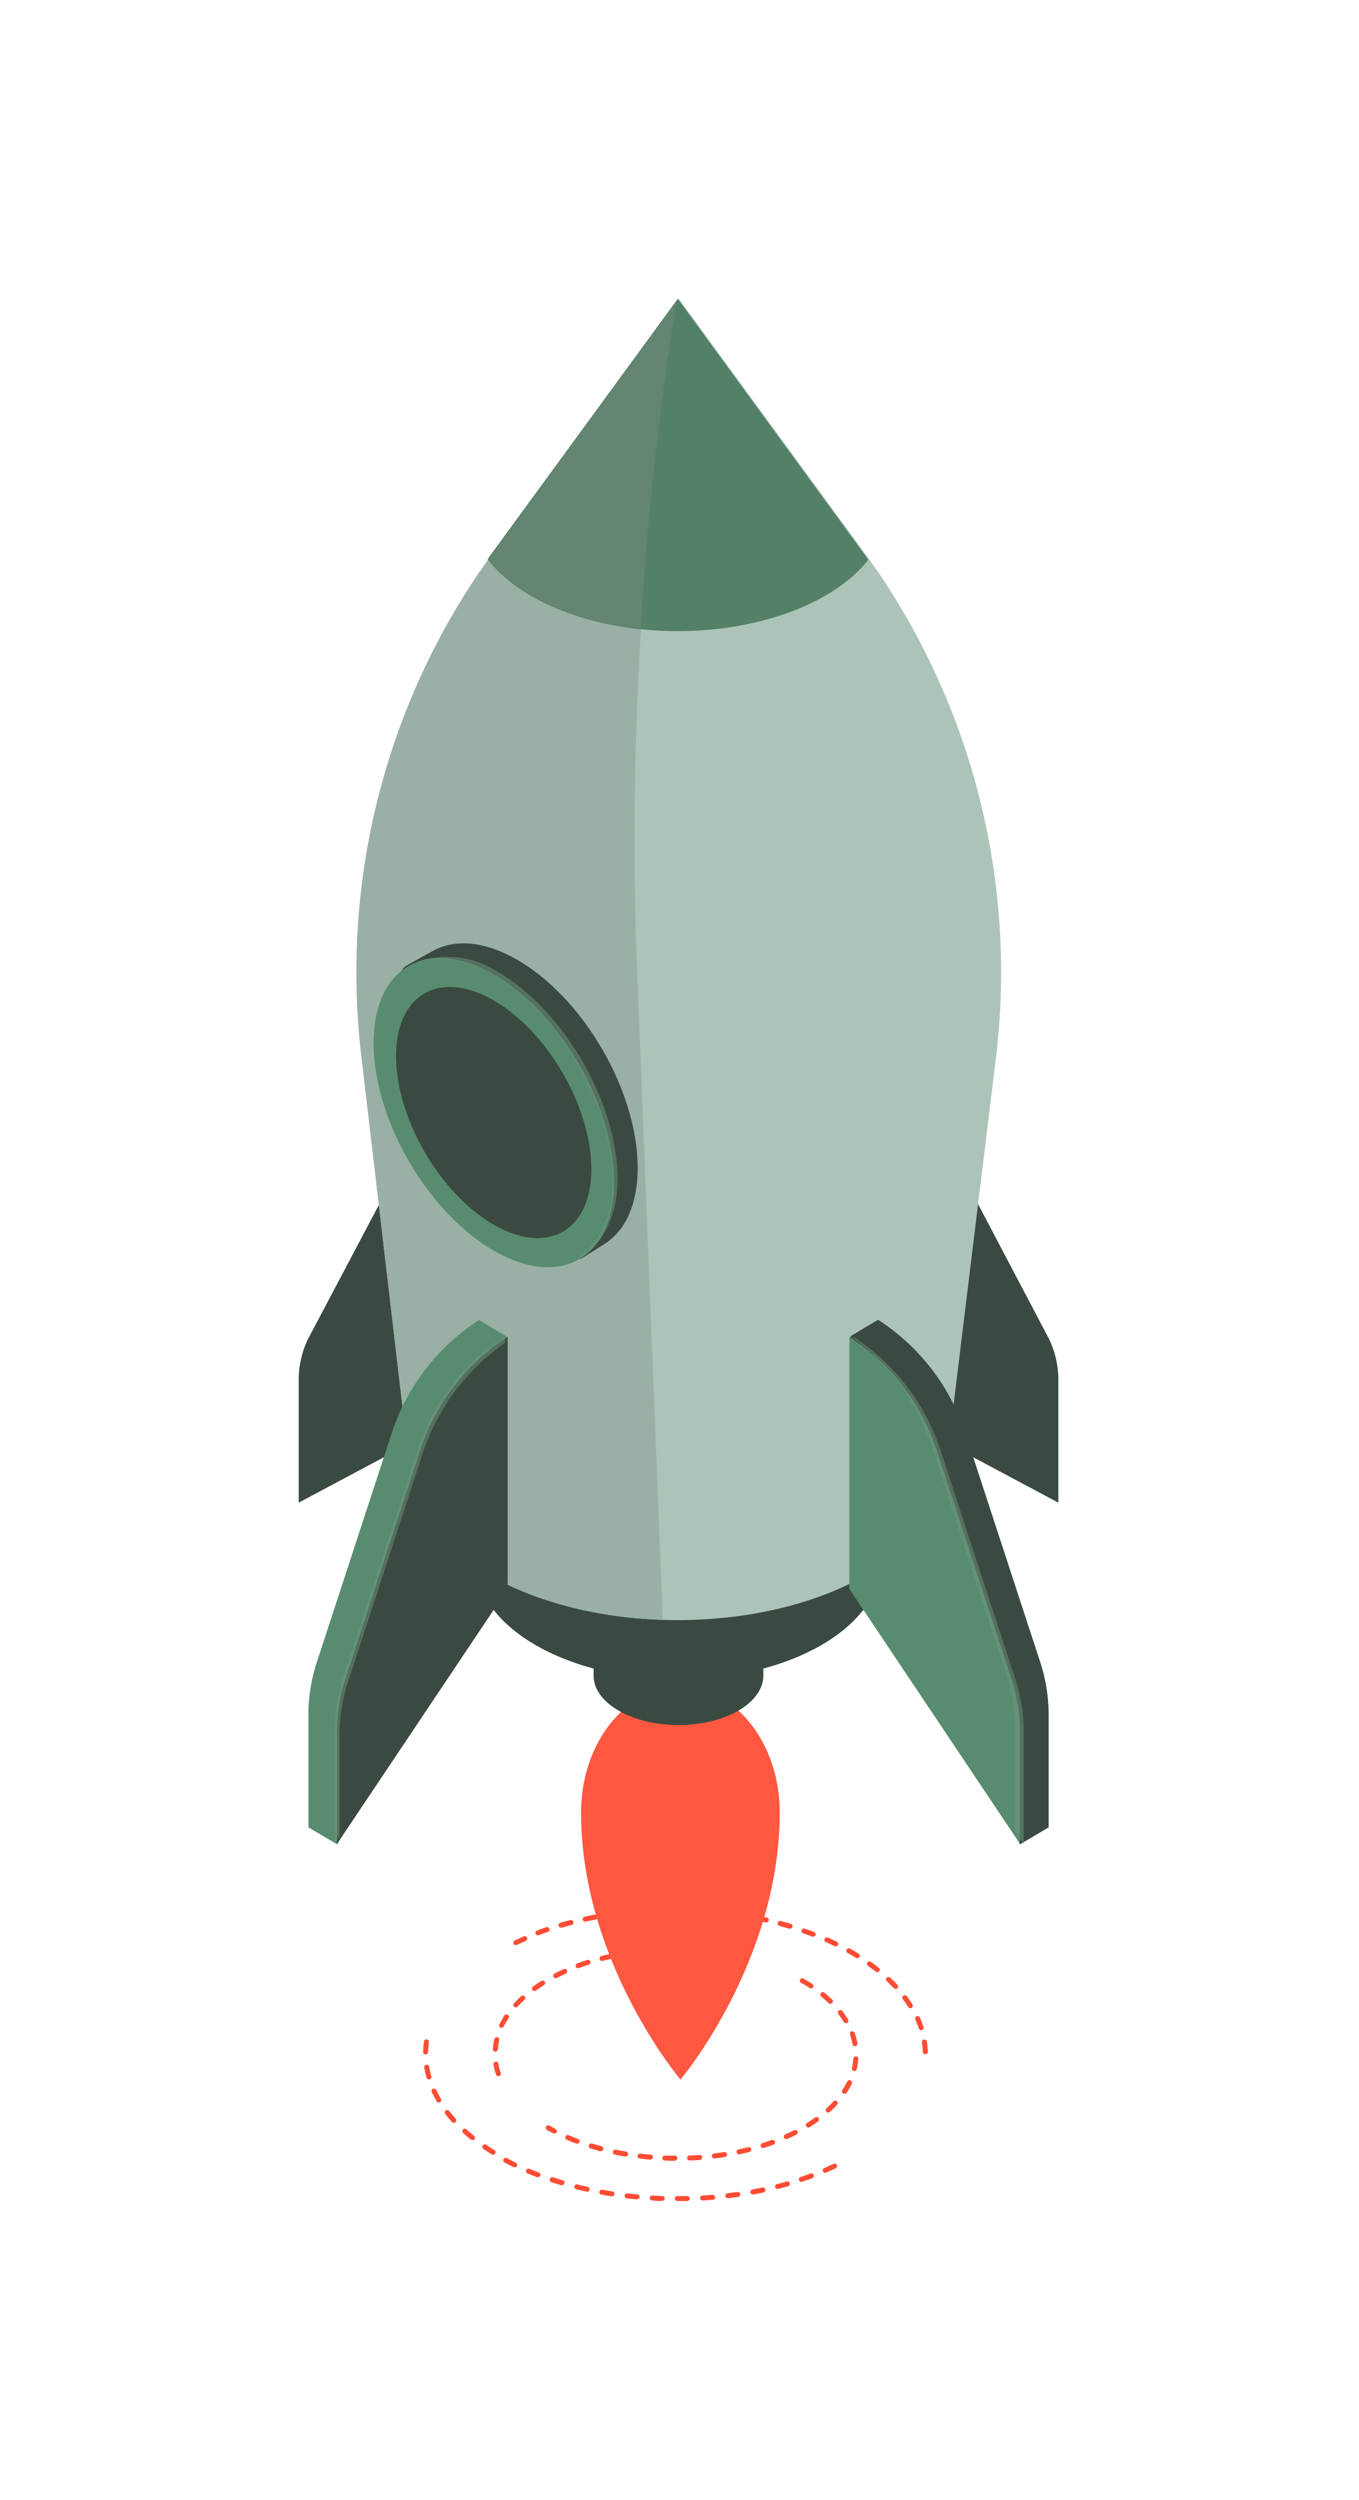
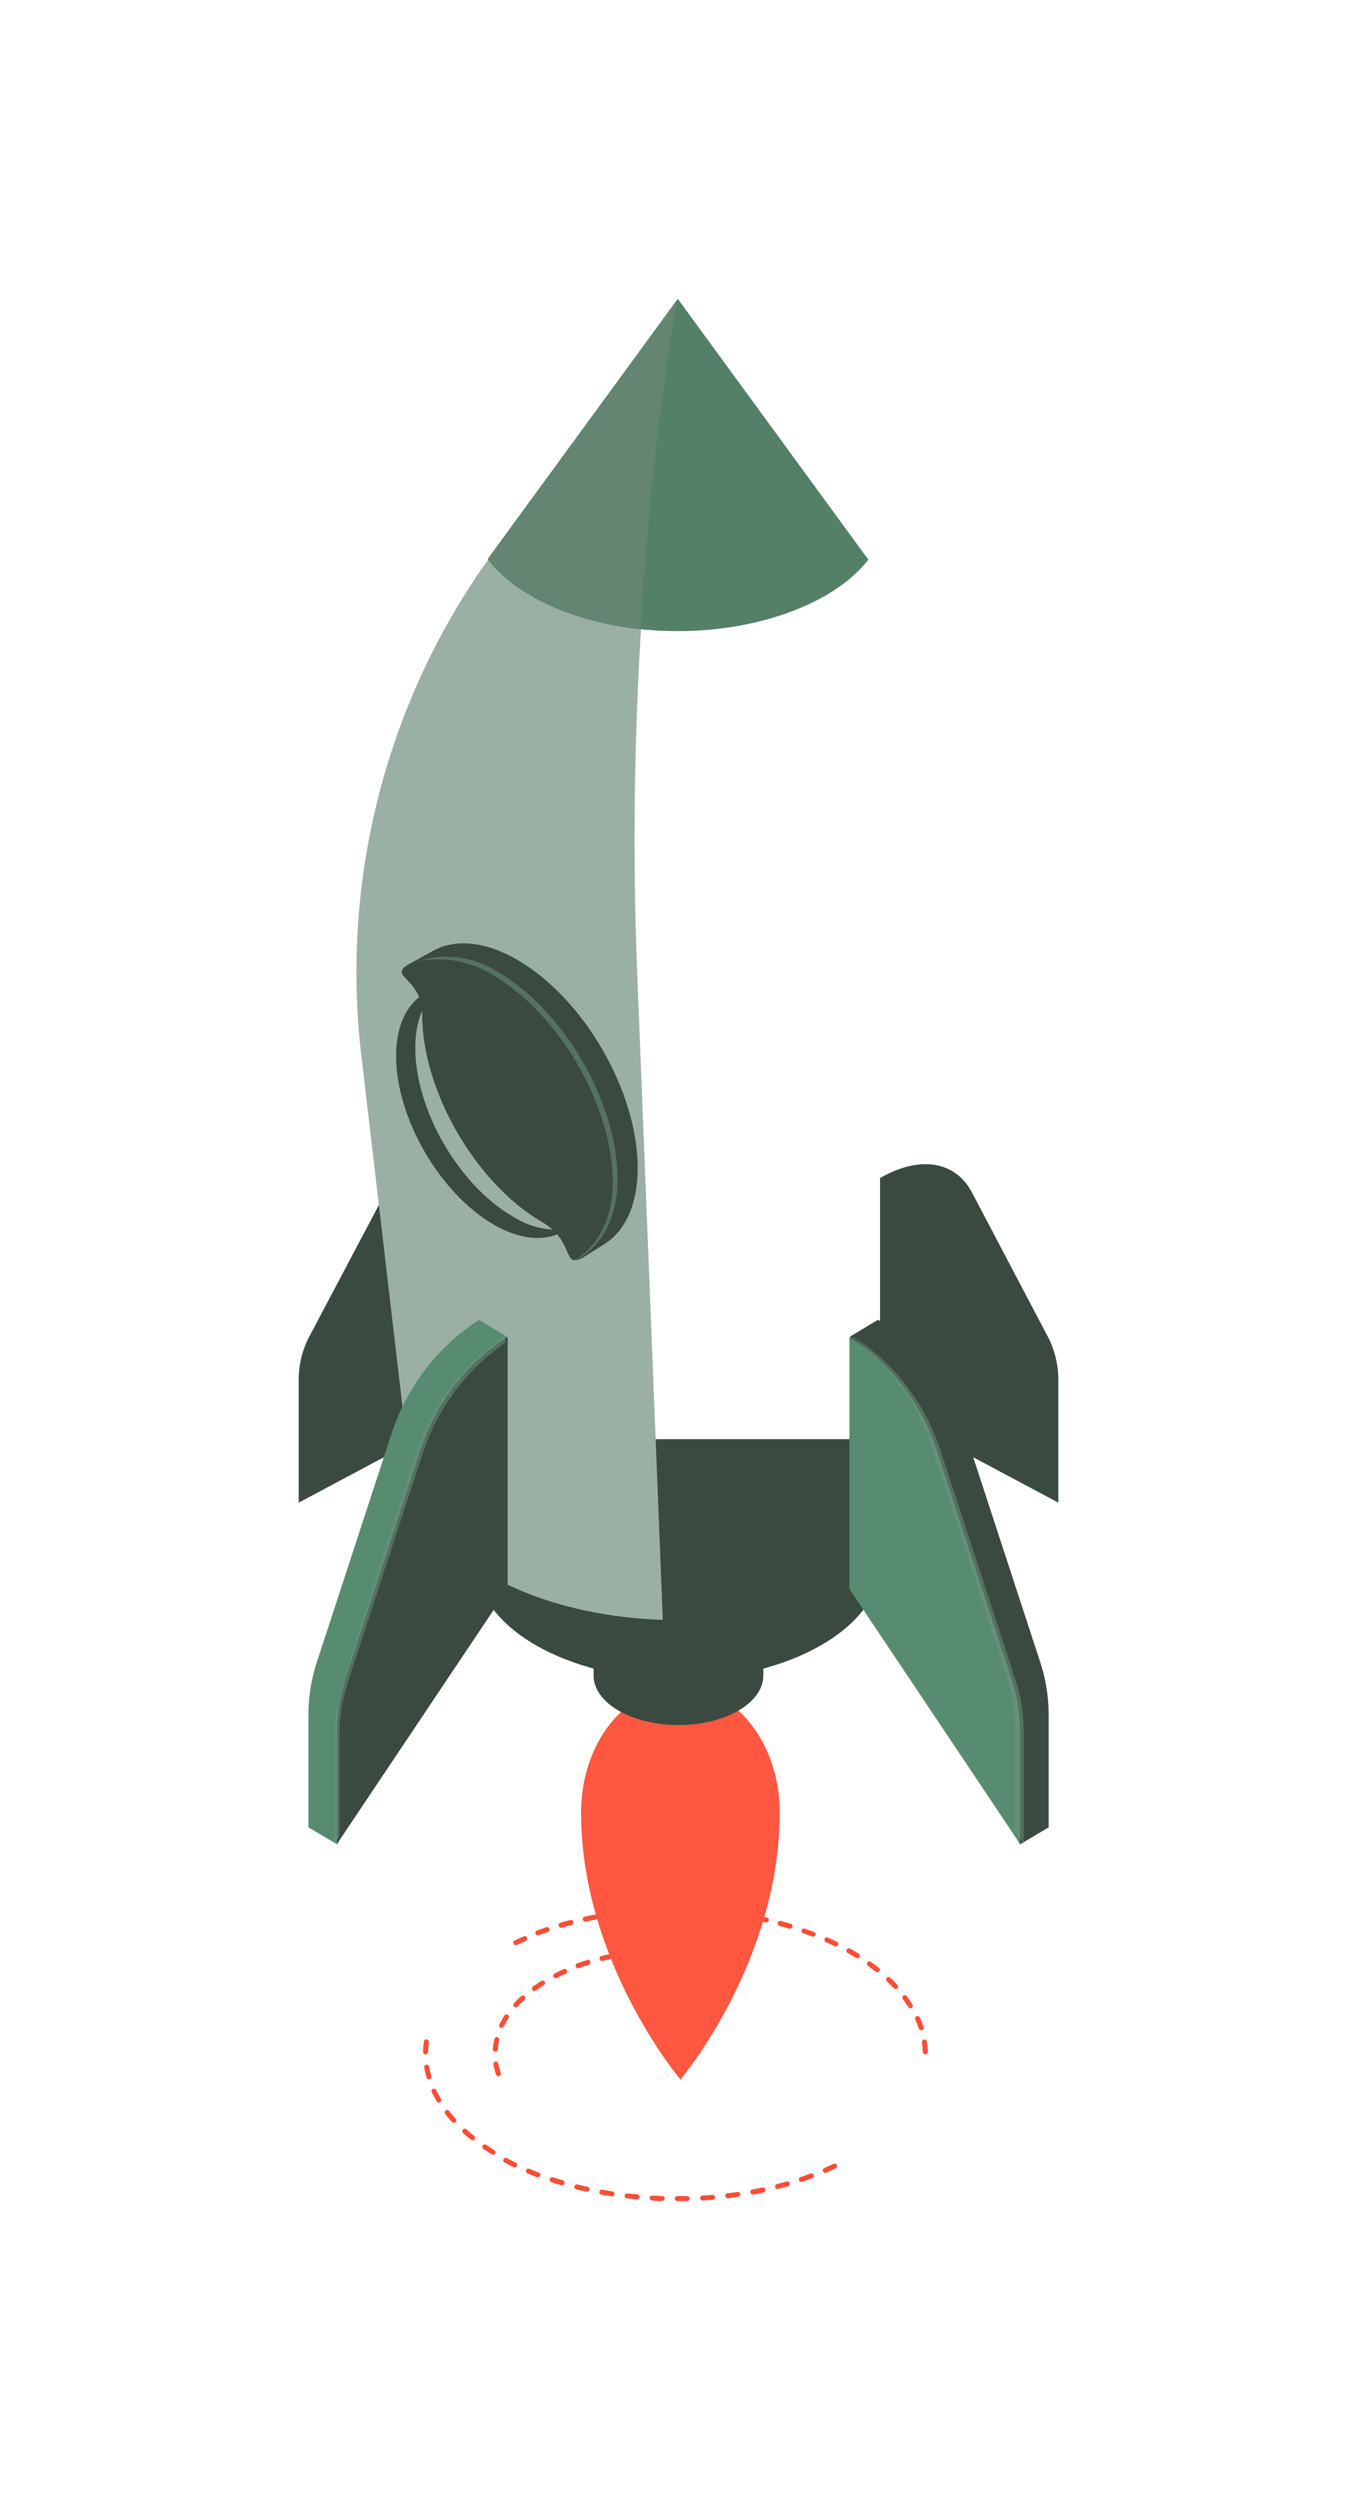
<svg xmlns="http://www.w3.org/2000/svg" width="273" height="502" viewBox="0 0 273 502" fill="none">
  <g filter="url(#filter0_d)">
    <path d="M185.88 408.5C185.751 408.5 185.627 408.45 185.534 408.361C185.44 408.271 185.385 408.149 185.38 408.02C185.36 407.38 185.3 406.742 185.2 406.11C185.19 406.044 185.194 405.977 185.21 405.913C185.226 405.849 185.254 405.788 185.294 405.734C185.333 405.681 185.383 405.636 185.44 405.602C185.496 405.568 185.56 405.545 185.625 405.535C185.691 405.525 185.758 405.528 185.822 405.544C185.887 405.56 185.947 405.589 186.001 405.628C186.054 405.668 186.099 405.717 186.133 405.774C186.168 405.831 186.19 405.894 186.2 405.96C186.303 406.622 186.367 407.29 186.39 407.96C186.393 408.026 186.383 408.091 186.36 408.153C186.337 408.215 186.303 408.271 186.258 408.32C186.213 408.368 186.16 408.407 186.1 408.434C186.04 408.462 185.976 408.477 185.91 408.48L185.88 408.5ZM185.05 403.66C184.944 403.659 184.84 403.625 184.754 403.562C184.668 403.499 184.604 403.411 184.57 403.31C184.369 402.701 184.135 402.104 183.87 401.52C183.816 401.399 183.812 401.262 183.859 401.138C183.906 401.015 184 400.915 184.12 400.86C184.242 400.805 184.381 400.801 184.506 400.848C184.632 400.895 184.734 400.989 184.79 401.11C185.06 401.73 185.31 402.37 185.52 403C185.542 403.062 185.551 403.128 185.546 403.194C185.542 403.26 185.524 403.324 185.494 403.383C185.465 403.442 185.423 403.494 185.372 403.537C185.322 403.579 185.263 403.611 185.2 403.63L185.05 403.66ZM182.88 399.26C182.795 399.262 182.711 399.24 182.637 399.198C182.563 399.156 182.502 399.094 182.46 399.02C182.12 398.49 181.75 397.95 181.36 397.43C181.321 397.377 181.292 397.318 181.276 397.254C181.26 397.19 181.256 397.124 181.265 397.059C181.275 396.994 181.297 396.932 181.33 396.875C181.363 396.819 181.408 396.769 181.46 396.73C181.567 396.653 181.7 396.62 181.83 396.639C181.961 396.658 182.079 396.726 182.16 396.83C182.57 397.38 182.95 397.93 183.3 398.49C183.345 398.566 183.37 398.653 183.372 398.741C183.373 398.83 183.352 398.917 183.309 398.995C183.267 399.072 183.205 399.138 183.13 399.184C183.055 399.231 182.969 399.257 182.88 399.26V399.26ZM179.88 395.36C179.811 395.361 179.742 395.347 179.678 395.32C179.614 395.292 179.557 395.251 179.51 395.2C179.08 394.74 178.62 394.28 178.14 393.83C178.093 393.784 178.056 393.728 178.031 393.667C178.005 393.606 177.992 393.541 177.992 393.475C177.992 393.409 178.005 393.344 178.031 393.283C178.056 393.222 178.093 393.166 178.14 393.12C178.186 393.073 178.24 393.036 178.3 393.011C178.361 392.986 178.425 392.973 178.49 392.973C178.555 392.973 178.62 392.986 178.68 393.011C178.74 393.036 178.795 393.073 178.84 393.12C179.34 393.59 179.84 394.06 180.26 394.54C180.331 394.609 180.379 394.698 180.398 394.795C180.417 394.892 180.407 394.992 180.368 395.083C180.329 395.174 180.264 395.251 180.18 395.304C180.097 395.357 179.999 395.383 179.9 395.38L179.88 395.36ZM176.23 392.03C176.12 392.031 176.013 391.992 175.93 391.92C175.42 391.53 174.93 391.14 174.36 390.75C174.253 390.672 174.181 390.554 174.16 390.423C174.14 390.291 174.172 390.157 174.25 390.05C174.328 389.943 174.446 389.871 174.577 389.85C174.709 389.829 174.843 389.862 174.95 389.94C175.5 390.33 176.03 390.73 176.55 391.14C176.653 391.222 176.719 391.342 176.734 391.474C176.749 391.605 176.712 391.736 176.63 391.84C176.576 391.894 176.509 391.935 176.437 391.959C176.364 391.983 176.286 391.99 176.21 391.98L176.23 392.03ZM172.23 389.21C172.139 389.212 172.048 389.188 171.97 389.14C171.62 388.92 171.26 388.71 170.89 388.5L170.28 388.15C170.165 388.085 170.08 387.977 170.045 387.849C170.009 387.722 170.025 387.585 170.09 387.47C170.121 387.412 170.164 387.361 170.216 387.32C170.267 387.278 170.326 387.248 170.39 387.23C170.453 387.213 170.52 387.208 170.585 387.216C170.65 387.225 170.713 387.247 170.77 387.28L171.39 387.63L172.49 388.29C172.58 388.348 172.649 388.433 172.687 388.533C172.725 388.634 172.729 388.743 172.7 388.846C172.671 388.949 172.61 389.04 172.525 389.105C172.441 389.171 172.337 389.208 172.23 389.21ZM167.9 386.84C167.824 386.844 167.748 386.826 167.68 386.79C167.1 386.51 166.5 386.24 165.9 385.97C165.78 385.915 165.686 385.815 165.639 385.692C165.592 385.568 165.596 385.431 165.65 385.31C165.676 385.249 165.714 385.195 165.762 385.149C165.809 385.104 165.865 385.068 165.927 385.045C165.989 385.021 166.054 385.011 166.12 385.013C166.186 385.016 166.251 385.032 166.31 385.06C166.92 385.33 167.52 385.61 168.12 385.9C168.237 385.958 168.327 386.06 168.37 386.183C168.413 386.306 168.406 386.442 168.35 386.56C168.297 386.647 168.219 386.715 168.126 386.756C168.033 386.797 167.93 386.809 167.83 386.79L167.9 386.84ZM103.62 386.59C103.507 386.59 103.397 386.552 103.308 386.482C103.219 386.412 103.157 386.313 103.131 386.203C103.105 386.092 103.118 385.977 103.167 385.874C103.216 385.772 103.298 385.689 103.4 385.64L105.21 384.81C105.271 384.784 105.336 384.769 105.402 384.768C105.467 384.767 105.533 384.779 105.594 384.803C105.656 384.827 105.712 384.863 105.759 384.909C105.806 384.955 105.844 385.009 105.87 385.07C105.898 385.13 105.914 385.195 105.915 385.262C105.917 385.328 105.906 385.394 105.882 385.456C105.857 385.517 105.821 385.574 105.774 385.621C105.727 385.668 105.672 385.705 105.61 385.73C105.01 385.99 104.42 386.26 103.83 386.54C103.74 386.573 103.641 386.573 103.55 386.54L103.62 386.59ZM163.37 384.88C163.311 384.89 163.25 384.89 163.19 384.88C162.58 384.64 161.97 384.42 161.35 384.2C161.288 384.18 161.23 384.147 161.181 384.104C161.132 384.061 161.091 384.009 161.062 383.95C161.033 383.892 161.017 383.828 161.013 383.762C161.009 383.697 161.018 383.632 161.04 383.57C161.062 383.507 161.095 383.45 161.139 383.4C161.183 383.351 161.236 383.31 161.296 383.281C161.355 383.253 161.42 383.236 161.486 383.232C161.552 383.228 161.618 383.238 161.68 383.26L163.55 383.94C163.672 383.991 163.769 384.087 163.821 384.209C163.874 384.33 163.877 384.466 163.83 384.59C163.78 384.683 163.701 384.756 163.606 384.799C163.51 384.843 163.403 384.854 163.3 384.83L163.37 384.88ZM108.05 384.61C107.949 384.609 107.85 384.579 107.767 384.522C107.683 384.465 107.618 384.384 107.58 384.29C107.537 384.165 107.543 384.028 107.597 383.908C107.65 383.787 107.748 383.691 107.87 383.64L109.75 382.97C109.875 382.929 110.011 382.938 110.129 382.996C110.247 383.054 110.337 383.156 110.38 383.28C110.402 383.342 110.412 383.408 110.408 383.475C110.404 383.541 110.388 383.605 110.359 383.665C110.33 383.724 110.29 383.777 110.24 383.821C110.191 383.865 110.133 383.899 110.07 383.92C109.45 384.13 108.84 384.35 108.23 384.58C108.172 384.6 108.111 384.61 108.05 384.61V384.61ZM158.62 383.26H158.48L156.59 382.72C156.458 382.686 156.344 382.6 156.275 382.482C156.205 382.363 156.186 382.223 156.22 382.09C156.255 381.957 156.34 381.844 156.459 381.775C156.577 381.705 156.718 381.686 156.85 381.72L158.77 382.27C158.836 382.28 158.899 382.303 158.956 382.337C159.013 382.371 159.062 382.416 159.102 382.469C159.141 382.523 159.17 382.584 159.186 382.648C159.202 382.712 159.205 382.779 159.195 382.845C159.185 382.911 159.163 382.974 159.128 383.031C159.094 383.088 159.049 383.137 158.996 383.177C158.942 383.216 158.882 383.245 158.817 383.261C158.753 383.277 158.686 383.28 158.62 383.27V383.26ZM112.77 383.07C112.638 383.089 112.503 383.054 112.396 382.973C112.289 382.892 112.219 382.773 112.2 382.64C112.182 382.507 112.217 382.373 112.297 382.266C112.378 382.159 112.498 382.089 112.63 382.07L114.55 381.54C114.683 381.506 114.824 381.525 114.942 381.595C115.06 381.664 115.146 381.777 115.18 381.91C115.215 382.043 115.195 382.183 115.126 382.302C115.056 382.42 114.943 382.506 114.81 382.54C114.17 382.7 113.54 382.88 112.91 383.06C112.863 383.067 112.816 383.064 112.77 383.05V383.07ZM153.84 382H153.73C153.09 381.85 152.45 381.72 151.81 381.59C151.746 381.577 151.685 381.551 151.63 381.514C151.576 381.478 151.529 381.431 151.493 381.376C151.457 381.321 151.432 381.26 151.419 381.195C151.407 381.131 151.407 381.064 151.42 381C151.432 380.936 151.457 380.875 151.493 380.821C151.528 380.766 151.574 380.72 151.628 380.683C151.682 380.647 151.743 380.622 151.807 380.609C151.871 380.597 151.936 380.597 152 380.61L154 381.02C154.066 381.027 154.129 381.047 154.187 381.079C154.245 381.111 154.296 381.154 154.338 381.205C154.379 381.257 154.41 381.316 154.428 381.379C154.447 381.443 154.452 381.509 154.445 381.575C154.438 381.641 154.418 381.704 154.386 381.762C154.354 381.82 154.311 381.871 154.26 381.912C154.208 381.954 154.149 381.985 154.086 382.003C154.022 382.021 153.956 382.027 153.89 382.02L153.84 382ZM117.56 381.85C117.446 381.851 117.336 381.812 117.247 381.741C117.158 381.67 117.095 381.571 117.07 381.46C117.056 381.396 117.054 381.33 117.065 381.266C117.076 381.201 117.1 381.14 117.136 381.085C117.171 381.03 117.217 380.983 117.271 380.946C117.325 380.909 117.386 380.883 117.45 380.87C118.1 380.72 118.75 380.59 119.4 380.46C119.466 380.448 119.533 380.448 119.599 380.462C119.664 380.475 119.726 380.502 119.782 380.539C119.837 380.577 119.884 380.625 119.921 380.681C119.957 380.737 119.983 380.799 119.995 380.865C120.008 380.931 120.007 380.998 119.994 381.064C119.98 381.129 119.954 381.191 119.916 381.246C119.878 381.302 119.83 381.349 119.774 381.386C119.718 381.422 119.656 381.448 119.59 381.46C118.924 381.58 118.284 381.71 117.67 381.85H117.56ZM148.99 381.06H148.91L146.91 380.77C146.781 380.75 146.664 380.68 146.586 380.576C146.507 380.471 146.473 380.34 146.49 380.21C146.508 380.079 146.576 379.96 146.681 379.879C146.786 379.799 146.919 379.763 147.05 379.78L149.05 380.07C149.183 380.081 149.306 380.143 149.392 380.245C149.478 380.346 149.521 380.477 149.51 380.61C149.5 380.743 149.437 380.866 149.335 380.952C149.234 381.038 149.103 381.081 148.97 381.07L148.99 381.06ZM122.41 380.95C122.345 380.955 122.279 380.946 122.216 380.925C122.154 380.904 122.096 380.871 122.046 380.828C121.946 380.741 121.885 380.618 121.875 380.485C121.866 380.352 121.91 380.222 121.997 380.121C122.084 380.021 122.208 379.959 122.34 379.95C122.99 379.85 123.65 379.75 124.34 379.67C124.471 379.656 124.602 379.692 124.707 379.772C124.811 379.853 124.88 379.97 124.9 380.1C124.909 380.166 124.904 380.232 124.886 380.296C124.869 380.36 124.838 380.42 124.797 380.472C124.756 380.524 124.706 380.568 124.648 380.6C124.59 380.632 124.526 380.653 124.46 380.66L122.52 380.94L122.41 380.95ZM144.09 380.42L142.09 380.25C142.024 380.245 141.96 380.227 141.902 380.197C141.843 380.167 141.791 380.126 141.748 380.076C141.705 380.026 141.673 379.967 141.653 379.905C141.632 379.842 141.625 379.776 141.63 379.71C141.635 379.644 141.653 379.58 141.683 379.521C141.713 379.463 141.754 379.41 141.805 379.368C141.855 379.325 141.913 379.292 141.976 379.272C142.038 379.252 142.105 379.245 142.17 379.25C142.837 379.297 143.504 379.357 144.17 379.43C144.303 379.437 144.427 379.496 144.516 379.594C144.606 379.693 144.652 379.822 144.645 379.955C144.639 380.088 144.58 380.212 144.481 380.301C144.383 380.39 144.253 380.437 144.12 380.43L144.09 380.42ZM127.32 380.35C127.194 380.35 127.073 380.303 126.98 380.218C126.887 380.133 126.83 380.016 126.82 379.89C126.813 379.825 126.82 379.759 126.839 379.696C126.858 379.633 126.889 379.575 126.931 379.525C126.973 379.475 127.025 379.433 127.083 379.403C127.141 379.373 127.205 379.355 127.27 379.35C127.93 379.29 128.59 379.23 129.27 379.19C129.403 379.181 129.534 379.224 129.634 379.312C129.734 379.399 129.796 379.522 129.805 379.655C129.815 379.788 129.771 379.918 129.684 380.019C129.596 380.119 129.473 380.181 129.34 380.19C128.69 380.19 128.03 380.28 127.34 380.35H127.32ZM139.16 380.06C138.5 380.06 137.85 380.01 137.16 380C137.028 380 136.9 379.947 136.807 379.854C136.713 379.76 136.66 379.633 136.66 379.5C136.66 379.367 136.713 379.24 136.807 379.146C136.9 379.053 137.028 379 137.16 379C137.83 379 138.49 379 139.16 379.06C139.293 379.06 139.42 379.113 139.514 379.206C139.608 379.3 139.66 379.427 139.66 379.56C139.66 379.693 139.608 379.82 139.514 379.914C139.42 380.007 139.293 380.06 139.16 380.06ZM132.24 380.06C132.112 380.06 131.989 380.01 131.897 379.92C131.806 379.83 131.753 379.708 131.75 379.58C131.748 379.514 131.758 379.449 131.781 379.387C131.803 379.325 131.838 379.269 131.882 379.22C131.927 379.172 131.981 379.133 132.04 379.106C132.1 379.078 132.165 379.063 132.23 379.06L134.23 379.01C134.363 379.01 134.49 379.063 134.584 379.156C134.678 379.25 134.73 379.377 134.73 379.51C134.73 379.643 134.678 379.77 134.584 379.864C134.49 379.957 134.363 380.01 134.23 380.01L132.23 380.06H132.24Z" fill="#FF4C34" />
    <path d="M136.05 437.961C135.918 437.959 135.793 437.905 135.699 437.812C135.606 437.719 135.553 437.593 135.55 437.461C135.55 437.329 135.603 437.201 135.697 437.108C135.79 437.014 135.917 436.961 136.05 436.961C136.73 436.961 137.4 436.961 138.05 436.961C138.181 436.963 138.307 437.015 138.401 437.106C138.496 437.197 138.553 437.32 138.56 437.451C138.56 437.583 138.509 437.71 138.418 437.805C138.327 437.9 138.202 437.956 138.07 437.961C137.39 437.961 136.71 437.961 136.02 437.961H136.05ZM133 437.961C132.32 437.961 131.64 437.901 131 437.861C130.935 437.859 130.871 437.843 130.812 437.815C130.752 437.788 130.699 437.749 130.656 437.7C130.612 437.652 130.578 437.595 130.557 437.533C130.535 437.472 130.526 437.406 130.53 437.341C130.531 437.274 130.546 437.209 130.574 437.148C130.602 437.088 130.642 437.034 130.692 436.989C130.741 436.945 130.8 436.912 130.863 436.891C130.927 436.871 130.994 436.864 131.06 436.871C131.73 436.871 132.4 436.941 133.06 436.961C133.191 436.966 133.315 437.023 133.404 437.118C133.494 437.213 133.543 437.34 133.54 437.471C133.524 437.591 133.465 437.7 133.376 437.781C133.286 437.861 133.171 437.908 133.05 437.911L133 437.961ZM141.14 437.851C141.012 437.854 140.888 437.806 140.794 437.718C140.701 437.63 140.645 437.509 140.64 437.381C140.636 437.315 140.645 437.25 140.666 437.187C140.688 437.125 140.721 437.068 140.765 437.019C140.809 436.969 140.862 436.929 140.921 436.9C140.98 436.872 141.044 436.855 141.11 436.851C141.78 436.851 142.45 436.771 143.11 436.711C143.176 436.705 143.242 436.712 143.305 436.732C143.368 436.752 143.426 436.783 143.477 436.826C143.527 436.868 143.569 436.92 143.6 436.978C143.63 437.037 143.649 437.1 143.655 437.166C143.661 437.232 143.654 437.298 143.634 437.361C143.615 437.424 143.583 437.482 143.54 437.533C143.498 437.583 143.446 437.625 143.388 437.656C143.33 437.686 143.266 437.705 143.2 437.711L141.2 437.851H141.14ZM127.92 437.641L125.92 437.421C125.789 437.406 125.669 437.34 125.587 437.237C125.504 437.134 125.466 437.002 125.48 436.871C125.486 436.805 125.506 436.74 125.538 436.682C125.569 436.623 125.613 436.572 125.665 436.531C125.718 436.489 125.778 436.459 125.842 436.442C125.907 436.425 125.974 436.421 126.04 436.431C126.7 436.511 127.38 436.581 128.04 436.641C128.105 436.646 128.169 436.664 128.227 436.694C128.286 436.724 128.337 436.766 128.379 436.816C128.421 436.866 128.453 436.925 128.472 436.987C128.491 437.05 128.497 437.116 128.49 437.181C128.468 437.305 128.4 437.416 128.3 437.492C128.2 437.568 128.075 437.603 127.95 437.591L127.92 437.641ZM146.2 437.401C146.079 437.4 145.963 437.354 145.872 437.273C145.782 437.192 145.725 437.081 145.71 436.961C145.693 436.83 145.729 436.697 145.809 436.592C145.89 436.487 146.009 436.419 146.14 436.401L148.14 436.141C148.27 436.124 148.401 436.158 148.506 436.237C148.611 436.315 148.68 436.432 148.7 436.561C148.718 436.692 148.683 436.825 148.605 436.931C148.527 437.037 148.41 437.109 148.28 437.131C147.61 437.231 146.93 437.311 146.28 437.401H146.2ZM122.87 437.011H122.79L120.79 436.671C120.66 436.647 120.546 436.572 120.471 436.464C120.396 436.355 120.367 436.221 120.39 436.091C120.415 435.961 120.489 435.845 120.597 435.769C120.705 435.692 120.839 435.661 120.97 435.681C121.63 435.801 122.3 435.921 122.97 436.021C123.103 436.032 123.226 436.095 123.312 436.196C123.398 436.297 123.441 436.429 123.43 436.561C123.419 436.694 123.357 436.817 123.255 436.903C123.154 436.989 123.023 437.032 122.89 437.021L122.87 437.011ZM151.23 436.641C151.113 436.643 150.999 436.602 150.909 436.527C150.819 436.452 150.759 436.347 150.74 436.231C150.727 436.166 150.727 436.099 150.74 436.034C150.753 435.969 150.779 435.907 150.817 435.852C150.854 435.797 150.902 435.75 150.957 435.714C151.013 435.678 151.075 435.653 151.14 435.641C151.8 435.521 152.47 435.391 153.14 435.251C153.206 435.237 153.273 435.237 153.339 435.249C153.405 435.261 153.468 435.287 153.524 435.323C153.581 435.36 153.629 435.407 153.667 435.463C153.705 435.518 153.731 435.58 153.745 435.646C153.759 435.712 153.76 435.78 153.747 435.845C153.735 435.911 153.71 435.974 153.673 436.03C153.636 436.087 153.589 436.135 153.533 436.173C153.478 436.211 153.416 436.237 153.35 436.251L151.35 436.651L151.23 436.641ZM117.87 436.071H117.76C117.09 435.921 116.43 435.771 115.76 435.601C115.696 435.587 115.635 435.56 115.581 435.522C115.528 435.484 115.482 435.436 115.448 435.38C115.413 435.324 115.39 435.261 115.38 435.196C115.371 435.131 115.374 435.065 115.39 435.001C115.405 434.936 115.433 434.875 115.472 434.822C115.511 434.768 115.561 434.723 115.617 434.688C115.674 434.654 115.737 434.631 115.803 434.621C115.869 434.611 115.936 434.615 116 434.631C116.65 434.801 117.31 434.951 118 435.101C118.133 435.116 118.254 435.182 118.338 435.286C118.421 435.391 118.46 435.524 118.445 435.656C118.431 435.789 118.364 435.91 118.26 435.994C118.156 436.077 118.023 436.116 117.89 436.101L117.87 436.071ZM156.2 435.551C156.088 435.552 155.978 435.515 155.889 435.446C155.8 435.377 155.737 435.28 155.71 435.171C155.679 435.043 155.7 434.907 155.767 434.793C155.834 434.68 155.943 434.596 156.07 434.561C156.73 434.401 157.38 434.221 158.02 434.041C158.083 434.021 158.149 434.014 158.215 434.021C158.281 434.027 158.345 434.047 158.403 434.079C158.46 434.111 158.511 434.154 158.552 434.206C158.593 434.258 158.623 434.317 158.64 434.381C158.677 434.508 158.662 434.645 158.599 434.762C158.535 434.878 158.427 434.964 158.3 435.001L156.3 435.531L156.2 435.551ZM112.94 434.801C112.894 434.811 112.846 434.811 112.8 434.801C112.14 434.611 111.49 434.411 110.8 434.191C110.667 434.15 110.557 434.058 110.492 433.935C110.427 433.812 110.414 433.669 110.455 433.536C110.496 433.404 110.588 433.293 110.711 433.228C110.834 433.163 110.977 433.15 111.11 433.191C111.75 433.401 112.39 433.601 113.04 433.791C113.104 433.809 113.164 433.84 113.216 433.882C113.268 433.924 113.311 433.976 113.343 434.034C113.375 434.093 113.394 434.158 113.401 434.224C113.407 434.29 113.4 434.357 113.38 434.421C113.349 434.509 113.294 434.586 113.222 434.644C113.15 434.703 113.062 434.74 112.97 434.751L112.94 434.801ZM161.07 434.111C160.937 434.132 160.802 434.1 160.693 434.021C160.584 433.942 160.511 433.824 160.49 433.691C160.469 433.559 160.501 433.423 160.58 433.314C160.659 433.205 160.777 433.132 160.91 433.111C161.56 432.891 162.19 432.671 162.82 432.431C162.945 432.386 163.082 432.392 163.202 432.449C163.322 432.505 163.415 432.607 163.46 432.731C163.484 432.792 163.495 432.857 163.494 432.923C163.492 432.988 163.477 433.053 163.45 433.112C163.423 433.172 163.385 433.226 163.336 433.27C163.288 433.315 163.232 433.349 163.17 433.371C162.53 433.611 161.88 433.841 161.23 434.061L161.07 434.111ZM108.07 433.181C108.01 433.19 107.95 433.19 107.89 433.181C107.25 432.941 106.62 432.681 105.99 432.421C105.927 432.397 105.87 432.361 105.821 432.314C105.773 432.268 105.734 432.212 105.707 432.15C105.681 432.088 105.667 432.022 105.667 431.954C105.667 431.887 105.681 431.82 105.707 431.758C105.733 431.696 105.772 431.64 105.82 431.594C105.869 431.547 105.926 431.511 105.989 431.487C106.052 431.462 106.119 431.451 106.186 431.454C106.253 431.456 106.319 431.472 106.38 431.501C106.99 431.761 107.62 432.011 108.25 432.251C108.373 432.298 108.472 432.392 108.526 432.512C108.581 432.631 108.586 432.768 108.54 432.891C108.498 432.958 108.441 433.015 108.373 433.056C108.305 433.098 108.229 433.124 108.15 433.131L108.07 433.181ZM165.77 432.301C165.674 432.3 165.581 432.27 165.501 432.217C165.421 432.164 165.358 432.089 165.32 432.001C165.292 431.941 165.277 431.876 165.275 431.809C165.273 431.743 165.284 431.677 165.309 431.615C165.333 431.554 165.37 431.498 165.416 431.45C165.463 431.403 165.519 431.366 165.58 431.341C166.2 431.071 166.81 430.791 167.41 430.511C167.47 430.477 167.536 430.456 167.604 430.449C167.672 430.441 167.741 430.448 167.807 430.469C167.872 430.489 167.933 430.523 167.985 430.568C168.037 430.613 168.079 430.668 168.108 430.73C168.138 430.792 168.155 430.86 168.157 430.928C168.159 430.997 168.148 431.065 168.122 431.129C168.097 431.193 168.059 431.251 168.011 431.299C167.962 431.348 167.904 431.386 167.84 431.411C167.23 431.701 166.6 431.981 165.97 432.261C165.93 432.265 165.89 432.265 165.85 432.261L165.77 432.301ZM103.4 431.161C103.327 431.174 103.253 431.174 103.18 431.161C102.57 430.861 101.95 430.541 101.35 430.221C101.292 430.19 101.241 430.147 101.2 430.096C101.159 430.045 101.128 429.986 101.109 429.923C101.091 429.859 101.085 429.793 101.092 429.728C101.099 429.662 101.119 429.599 101.15 429.541C101.182 429.483 101.224 429.432 101.275 429.391C101.327 429.35 101.386 429.319 101.449 429.3C101.512 429.282 101.578 429.276 101.643 429.283C101.709 429.29 101.772 429.31 101.83 429.341C102.42 429.661 103.01 429.961 103.62 430.261C103.722 430.311 103.804 430.393 103.853 430.495C103.902 430.598 103.915 430.713 103.889 430.824C103.864 430.934 103.801 431.033 103.712 431.103C103.624 431.174 103.513 431.212 103.4 431.211V431.161ZM99.05 428.661C98.955 428.663 98.862 428.639 98.78 428.591C98.19 428.221 97.61 427.841 97.06 427.461C96.968 427.381 96.909 427.269 96.893 427.148C96.877 427.026 96.907 426.904 96.976 426.803C97.045 426.701 97.149 426.629 97.267 426.599C97.386 426.57 97.512 426.585 97.62 426.641C98.17 427.011 98.73 427.381 99.31 427.741C99.366 427.775 99.414 427.819 99.452 427.872C99.49 427.925 99.518 427.984 99.533 428.048C99.547 428.111 99.55 428.177 99.539 428.241C99.528 428.305 99.505 428.366 99.47 428.421C99.428 428.495 99.366 428.556 99.293 428.598C99.219 428.64 99.135 428.662 99.05 428.661ZM94.89 425.731C94.777 425.735 94.666 425.696 94.58 425.621C94.03 425.181 93.51 424.741 93.01 424.281C92.963 424.236 92.927 424.181 92.901 424.121C92.876 424.061 92.863 423.996 92.863 423.931C92.863 423.866 92.876 423.801 92.901 423.741C92.927 423.681 92.963 423.627 93.01 423.581C93.057 423.534 93.112 423.497 93.173 423.472C93.234 423.446 93.299 423.433 93.365 423.433C93.431 423.433 93.496 423.446 93.557 423.472C93.618 423.497 93.674 423.534 93.72 423.581C94.2 424.021 94.72 424.461 95.24 424.881C95.344 424.965 95.41 425.087 95.425 425.22C95.44 425.353 95.402 425.486 95.32 425.591C95.262 425.65 95.191 425.693 95.113 425.717C95.034 425.742 94.951 425.747 94.87 425.731H94.89ZM91.16 422.261C91.09 422.26 91.021 422.244 90.957 422.215C90.894 422.185 90.837 422.143 90.79 422.091C90.33 421.581 89.88 421.091 89.46 420.511C89.415 420.46 89.381 420.4 89.36 420.335C89.339 420.27 89.332 420.201 89.339 420.133C89.345 420.065 89.366 419.999 89.399 419.94C89.432 419.88 89.477 419.828 89.531 419.786C89.585 419.744 89.647 419.714 89.713 419.697C89.779 419.68 89.848 419.677 89.915 419.688C89.983 419.699 90.047 419.723 90.105 419.76C90.162 419.797 90.212 419.845 90.25 419.901C90.65 420.411 91.08 420.901 91.53 421.421C91.597 421.493 91.64 421.582 91.657 421.678C91.673 421.775 91.66 421.873 91.621 421.963C91.582 422.052 91.517 422.128 91.435 422.181C91.353 422.234 91.258 422.262 91.16 422.261ZM88.16 418.181C88.074 418.183 87.988 418.161 87.913 418.119C87.837 418.077 87.774 418.016 87.73 417.941C87.37 417.331 87.04 416.711 86.73 416.101C86.702 416.041 86.686 415.977 86.683 415.911C86.679 415.845 86.689 415.779 86.711 415.716C86.734 415.654 86.768 415.597 86.812 415.548C86.857 415.499 86.91 415.459 86.97 415.431C87.03 415.403 87.095 415.387 87.161 415.383C87.227 415.38 87.293 415.39 87.355 415.412C87.417 415.435 87.474 415.469 87.523 415.513C87.572 415.558 87.612 415.611 87.64 415.671C87.921 416.273 88.231 416.86 88.57 417.431C88.604 417.487 88.626 417.55 88.635 417.615C88.645 417.68 88.641 417.746 88.624 417.809C88.607 417.873 88.578 417.932 88.538 417.984C88.498 418.036 88.447 418.079 88.39 418.111C88.315 418.157 88.228 418.182 88.14 418.181H88.16ZM86.16 413.531C86.052 413.53 85.948 413.494 85.862 413.429C85.775 413.365 85.712 413.274 85.68 413.171C85.494 412.512 85.34 411.845 85.22 411.171C85.2 411.04 85.231 410.906 85.308 410.798C85.384 410.69 85.5 410.616 85.63 410.591C85.761 410.571 85.895 410.602 86.003 410.679C86.112 410.755 86.186 410.871 86.21 411.001C86.318 411.652 86.462 412.296 86.64 412.931C86.66 412.994 86.667 413.06 86.66 413.126C86.654 413.192 86.634 413.256 86.602 413.314C86.57 413.372 86.527 413.422 86.475 413.463C86.424 413.504 86.364 413.534 86.3 413.551C86.236 413.563 86.17 413.556 86.11 413.531H86.16ZM85.49 408.531C85.424 408.53 85.36 408.516 85.299 408.489C85.239 408.463 85.185 408.425 85.139 408.378C85.094 408.33 85.058 408.274 85.034 408.213C85.01 408.152 84.999 408.087 85 408.021C85.008 407.322 85.062 406.624 85.16 405.931C85.167 405.866 85.188 405.803 85.22 405.746C85.253 405.689 85.297 405.639 85.349 405.6C85.402 405.561 85.462 405.532 85.525 405.517C85.589 405.502 85.656 405.5 85.72 405.511C85.786 405.518 85.849 405.539 85.906 405.571C85.964 405.604 86.014 405.647 86.054 405.7C86.094 405.752 86.124 405.812 86.14 405.876C86.156 405.939 86.16 406.006 86.15 406.071C86.059 406.734 86.009 407.402 86 408.071C85.983 408.203 85.914 408.323 85.81 408.405C85.705 408.487 85.572 408.525 85.44 408.511L85.49 408.531Z" fill="#FF4C34" />
    <path d="M100.11 412.89C100.005 412.891 99.904 412.858 99.819 412.797C99.734 412.736 99.672 412.649 99.64 412.55C99.414 411.898 99.241 411.229 99.12 410.55C99.099 410.419 99.131 410.285 99.207 410.177C99.284 410.068 99.399 409.994 99.53 409.97C99.595 409.958 99.662 409.96 99.726 409.974C99.79 409.989 99.851 410.016 99.905 410.054C99.959 410.092 100.005 410.14 100.04 410.196C100.075 410.252 100.099 410.315 100.11 410.38C100.223 411.011 100.383 411.633 100.59 412.24C100.611 412.302 100.62 412.368 100.616 412.434C100.611 412.5 100.594 412.564 100.564 412.623C100.534 412.682 100.493 412.734 100.442 412.776C100.391 412.819 100.333 412.851 100.27 412.87C100.218 412.887 100.164 412.894 100.11 412.89ZM99.46 407.97C99.394 407.966 99.331 407.949 99.272 407.92C99.213 407.892 99.161 407.851 99.118 407.802C99.075 407.752 99.043 407.695 99.022 407.633C99.002 407.571 98.994 407.505 99 407.44C99.05 406.766 99.154 406.097 99.31 405.44C99.341 405.311 99.421 405.199 99.533 405.128C99.645 405.057 99.78 405.033 99.91 405.06C100.039 405.093 100.151 405.175 100.222 405.289C100.293 405.402 100.317 405.539 100.29 405.67C100.139 406.29 100.042 406.923 100 407.56C99.976 407.682 99.907 407.792 99.808 407.868C99.708 407.943 99.584 407.98 99.46 407.97ZM100.77 403.17C100.698 403.188 100.622 403.188 100.55 403.17C100.491 403.142 100.438 403.103 100.395 403.054C100.351 403.006 100.318 402.949 100.296 402.888C100.275 402.827 100.266 402.762 100.27 402.697C100.274 402.632 100.291 402.568 100.32 402.51C100.615 401.889 100.949 401.288 101.32 400.71C101.393 400.598 101.507 400.521 101.637 400.493C101.768 400.466 101.903 400.492 102.015 400.565C102.126 400.638 102.204 400.752 102.231 400.882C102.258 401.013 102.233 401.148 102.16 401.26C101.794 401.8 101.46 402.361 101.16 402.94C101.118 403.007 101.061 403.063 100.993 403.103C100.925 403.143 100.848 403.166 100.77 403.17V403.17ZM103.6 399.08C103.478 399.077 103.361 399.031 103.27 398.95C103.223 398.903 103.186 398.848 103.16 398.787C103.135 398.726 103.122 398.661 103.122 398.595C103.122 398.529 103.135 398.463 103.16 398.403C103.186 398.342 103.223 398.286 103.27 398.24C103.72 397.75 104.2 397.24 104.72 396.8C104.819 396.72 104.945 396.681 105.072 396.691C105.199 396.701 105.318 396.76 105.403 396.854C105.489 396.949 105.535 397.072 105.533 397.2C105.53 397.327 105.479 397.449 105.39 397.54C104.9 397.99 104.39 398.45 104 398.92C103.948 398.974 103.886 399.016 103.817 399.043C103.748 399.071 103.674 399.083 103.6 399.08V399.08ZM107.36 395.79C107.279 395.791 107.2 395.773 107.129 395.736C107.057 395.699 106.996 395.646 106.95 395.58C106.911 395.526 106.884 395.465 106.869 395.401C106.855 395.337 106.853 395.27 106.864 395.205C106.875 395.14 106.899 395.078 106.934 395.022C106.97 394.966 107.016 394.918 107.07 394.88C107.61 394.5 108.17 394.12 108.76 393.76C108.815 393.726 108.876 393.703 108.94 393.692C109.004 393.682 109.07 393.684 109.133 393.699C109.196 393.714 109.256 393.741 109.308 393.779C109.361 393.817 109.406 393.865 109.44 393.92C109.474 393.975 109.497 394.036 109.507 394.1C109.518 394.164 109.515 394.23 109.501 394.293C109.486 394.356 109.459 394.416 109.421 394.468C109.383 394.521 109.335 394.566 109.28 394.6C108.71 394.96 108.17 395.32 107.65 395.7C107.564 395.758 107.463 395.789 107.36 395.79V395.79ZM111.63 393.21C111.516 393.21 111.406 393.172 111.317 393.102C111.228 393.032 111.166 392.933 111.141 392.823C111.115 392.712 111.128 392.596 111.177 392.494C111.226 392.392 111.308 392.309 111.41 392.26C112.003 391.96 112.613 391.67 113.24 391.39C113.3 391.363 113.365 391.349 113.431 391.348C113.497 391.347 113.563 391.358 113.624 391.383C113.685 391.407 113.741 391.443 113.788 391.489C113.836 391.534 113.874 391.589 113.9 391.65C113.951 391.772 113.952 391.909 113.903 392.032C113.855 392.156 113.76 392.255 113.64 392.31C113.04 392.58 112.44 392.86 111.86 393.16C111.791 393.209 111.713 393.243 111.63 393.26V393.21ZM116.22 391.21C116.154 391.221 116.087 391.219 116.022 391.204C115.957 391.189 115.896 391.162 115.841 391.123C115.732 391.046 115.657 390.927 115.635 390.795C115.612 390.662 115.643 390.526 115.721 390.416C115.799 390.307 115.917 390.232 116.05 390.21C116.68 389.98 117.31 389.76 117.96 389.56C118.022 389.538 118.088 389.529 118.154 389.534C118.22 389.538 118.284 389.556 118.343 389.586C118.402 389.616 118.454 389.657 118.496 389.708C118.539 389.758 118.571 389.817 118.59 389.88C118.61 389.943 118.617 390.009 118.611 390.075C118.606 390.141 118.587 390.205 118.556 390.264C118.526 390.322 118.484 390.374 118.433 390.416C118.382 390.459 118.323 390.49 118.26 390.51C117.63 390.71 117.01 390.92 116.39 391.15C116.341 391.197 116.283 391.235 116.22 391.26V391.21ZM121 389.75C120.934 389.758 120.868 389.753 120.804 389.735C120.74 389.717 120.681 389.687 120.629 389.646C120.577 389.605 120.533 389.554 120.501 389.497C120.468 389.439 120.448 389.375 120.44 389.31C120.432 389.244 120.437 389.178 120.455 389.114C120.473 389.05 120.503 388.991 120.544 388.939C120.585 388.887 120.635 388.843 120.693 388.811C120.751 388.778 120.814 388.758 120.88 388.75C121.4 388.62 121.88 388.49 122.46 388.38C122.524 388.365 122.591 388.363 122.656 388.374C122.721 388.386 122.783 388.409 122.839 388.445C122.895 388.48 122.943 388.526 122.981 388.58C123.019 388.634 123.046 388.695 123.06 388.76C123.074 388.824 123.076 388.89 123.065 388.954C123.054 389.018 123.03 389.08 122.994 389.135C122.959 389.19 122.913 389.237 122.859 389.274C122.805 389.311 122.744 389.337 122.68 389.35L121.12 389.72L121 389.75Z" fill="#FF4C34" />
-     <path d="M135.53 429.88C134.86 429.88 134.19 429.88 133.53 429.83C133.399 429.825 133.276 429.769 133.186 429.673C133.096 429.578 133.047 429.451 133.05 429.32C133.051 429.254 133.066 429.189 133.093 429.129C133.12 429.068 133.159 429.014 133.208 428.969C133.256 428.924 133.314 428.89 133.376 428.868C133.438 428.846 133.504 428.836 133.57 428.84H135.57C135.703 428.84 135.83 428.893 135.924 428.987C136.018 429.08 136.07 429.208 136.07 429.34C136.07 429.473 136.018 429.6 135.924 429.694C135.83 429.788 135.703 429.84 135.57 429.84L135.53 429.88ZM138.53 429.82C138.403 429.82 138.28 429.772 138.187 429.685C138.094 429.597 138.038 429.478 138.03 429.35C138.027 429.217 138.075 429.088 138.165 428.99C138.254 428.891 138.378 428.83 138.51 428.82C139.17 428.82 139.83 428.76 140.51 428.71C140.643 428.7 140.774 428.742 140.875 428.828C140.977 428.915 141.04 429.038 141.05 429.17C141.061 429.303 141.018 429.434 140.932 429.536C140.846 429.637 140.723 429.7 140.59 429.71C139.92 429.76 139.25 429.8 138.59 429.82H138.53ZM130.53 429.65C129.85 429.59 129.19 429.52 128.53 429.44C128.398 429.424 128.277 429.356 128.194 429.251C128.112 429.146 128.074 429.013 128.09 428.88C128.106 428.748 128.174 428.627 128.279 428.544C128.384 428.462 128.518 428.424 128.65 428.44C129.3 428.52 129.96 428.59 130.65 428.64C130.783 428.64 130.91 428.693 131.004 428.787C131.098 428.88 131.15 429.008 131.15 429.14C131.15 429.273 131.098 429.4 131.004 429.494C130.91 429.588 130.783 429.64 130.65 429.64L130.53 429.65ZM143.53 429.41C143.398 429.418 143.267 429.373 143.168 429.285C143.068 429.197 143.008 429.073 143 428.94C142.992 428.808 143.037 428.677 143.125 428.578C143.214 428.479 143.338 428.418 143.47 428.41C144.13 428.33 144.78 428.23 145.47 428.13C145.535 428.12 145.602 428.123 145.665 428.139C145.729 428.155 145.789 428.183 145.842 428.222C145.895 428.261 145.94 428.31 145.974 428.366C146.008 428.423 146.03 428.485 146.04 428.55C146.058 428.681 146.024 428.814 145.945 428.92C145.867 429.026 145.75 429.098 145.62 429.12C144.96 429.22 144.29 429.32 143.62 429.4L143.53 429.41ZM125.6 429.02H125.51C124.85 428.91 124.19 428.78 123.51 428.65C123.445 428.637 123.382 428.611 123.326 428.574C123.271 428.537 123.223 428.489 123.186 428.433C123.149 428.377 123.123 428.315 123.11 428.249C123.097 428.184 123.097 428.116 123.11 428.05C123.123 427.985 123.149 427.922 123.187 427.867C123.224 427.811 123.272 427.763 123.327 427.726C123.383 427.689 123.446 427.663 123.511 427.65C123.577 427.637 123.645 427.637 123.71 427.65C124.36 427.78 125.01 427.91 125.71 428.02C125.843 428.031 125.966 428.094 126.052 428.195C126.138 428.296 126.181 428.428 126.17 428.56C126.16 428.693 126.097 428.816 125.995 428.902C125.894 428.988 125.763 429.031 125.63 429.02H125.6ZM148.46 428.59C148.345 428.588 148.235 428.548 148.146 428.475C148.057 428.403 147.995 428.302 147.97 428.19C147.957 428.126 147.957 428.06 147.969 427.995C147.982 427.931 148.007 427.869 148.043 427.814C148.079 427.76 148.126 427.713 148.18 427.676C148.235 427.639 148.296 427.613 148.36 427.6C149.01 427.46 149.65 427.31 150.29 427.15C150.353 427.134 150.419 427.13 150.483 427.139C150.548 427.149 150.61 427.171 150.666 427.204C150.722 427.238 150.77 427.282 150.809 427.335C150.847 427.387 150.875 427.447 150.89 427.51C150.907 427.574 150.911 427.64 150.901 427.705C150.892 427.771 150.87 427.833 150.837 427.89C150.803 427.947 150.759 427.996 150.706 428.036C150.654 428.075 150.594 428.104 150.53 428.12L148.53 428.58L148.46 428.59ZM120.71 427.96H120.58C119.93 427.79 119.28 427.6 118.64 427.41C118.575 427.391 118.513 427.358 118.46 427.315C118.407 427.271 118.363 427.218 118.331 427.158C118.298 427.097 118.278 427.031 118.271 426.963C118.264 426.895 118.271 426.826 118.29 426.76C118.31 426.695 118.342 426.633 118.386 426.58C118.429 426.527 118.482 426.483 118.543 426.451C118.603 426.418 118.669 426.398 118.737 426.391C118.806 426.384 118.875 426.391 118.94 426.41C119.56 426.6 120.2 426.79 120.84 426.96C120.904 426.976 120.963 427.005 121.016 427.045C121.068 427.085 121.112 427.134 121.144 427.191C121.177 427.248 121.198 427.311 121.206 427.376C121.214 427.441 121.208 427.507 121.19 427.57C121.165 427.683 121.101 427.784 121.01 427.855C120.919 427.926 120.806 427.963 120.69 427.96H120.71ZM153.29 427.31C153.184 427.312 153.081 427.279 152.996 427.215C152.911 427.152 152.849 427.062 152.82 426.96C152.8 426.899 152.792 426.833 152.798 426.769C152.803 426.704 152.821 426.641 152.851 426.583C152.88 426.526 152.921 426.474 152.971 426.433C153.021 426.391 153.078 426.36 153.14 426.34C153.78 426.14 154.4 425.92 155.01 425.7C155.072 425.677 155.138 425.667 155.203 425.669C155.269 425.671 155.334 425.687 155.394 425.714C155.454 425.742 155.508 425.78 155.552 425.829C155.597 425.877 155.632 425.934 155.655 425.995C155.678 426.057 155.689 426.123 155.686 426.188C155.684 426.254 155.669 426.319 155.641 426.379C155.614 426.439 155.575 426.493 155.527 426.537C155.479 426.582 155.422 426.617 155.36 426.64C154.73 426.87 154.09 427.08 153.45 427.29C153.392 427.309 153.331 427.316 153.27 427.31H153.29ZM115.95 426.44C115.891 426.454 115.829 426.454 115.77 426.44C115.14 426.2 114.51 425.95 113.9 425.68C113.833 425.659 113.771 425.624 113.719 425.578C113.666 425.531 113.624 425.474 113.595 425.41C113.566 425.346 113.551 425.276 113.55 425.206C113.55 425.136 113.564 425.066 113.593 425.002C113.621 424.938 113.662 424.88 113.714 424.833C113.766 424.786 113.828 424.75 113.895 424.728C113.961 424.706 114.032 424.699 114.102 424.706C114.172 424.713 114.239 424.735 114.3 424.77C114.9 425.03 115.51 425.27 116.13 425.51C116.253 425.557 116.352 425.651 116.407 425.771C116.461 425.89 116.466 426.027 116.42 426.15C116.376 426.241 116.305 426.317 116.218 426.368C116.131 426.42 116.031 426.445 115.93 426.44H115.95ZM157.95 425.54C157.853 425.541 157.757 425.512 157.675 425.459C157.594 425.406 157.529 425.33 157.49 425.24C157.439 425.119 157.436 424.983 157.483 424.86C157.529 424.737 157.621 424.637 157.74 424.58C158.35 424.31 158.94 424.03 159.52 423.73C159.64 423.67 159.778 423.66 159.905 423.701C160.032 423.742 160.138 423.832 160.2 423.95C160.26 424.068 160.27 424.205 160.228 424.331C160.187 424.456 160.098 424.56 159.98 424.62C159.38 424.93 158.77 425.22 158.15 425.5C158.087 425.527 158.019 425.541 157.95 425.54V425.54ZM111.37 424.39C111.294 424.405 111.216 424.405 111.14 424.39L109.87 423.69C109.756 423.622 109.673 423.511 109.64 423.382C109.606 423.253 109.624 423.116 109.69 423C109.722 422.943 109.766 422.893 109.817 422.853C109.869 422.813 109.929 422.783 109.992 422.766C110.056 422.75 110.122 422.746 110.187 422.755C110.252 422.764 110.314 422.786 110.37 422.82L111.6 423.5C111.659 423.531 111.711 423.573 111.753 423.624C111.796 423.674 111.828 423.733 111.847 423.796C111.867 423.86 111.874 423.926 111.867 423.992C111.861 424.058 111.841 424.122 111.81 424.18C111.762 424.251 111.695 424.307 111.618 424.344C111.541 424.381 111.455 424.397 111.37 424.39V424.39ZM162.37 423.2C162.263 423.198 162.16 423.161 162.075 423.096C161.991 423.03 161.929 422.939 161.9 422.836C161.871 422.733 161.876 422.624 161.914 422.524C161.951 422.424 162.02 422.338 162.11 422.28C162.68 421.92 163.22 421.56 163.74 421.18C163.794 421.142 163.855 421.115 163.919 421.1C163.983 421.085 164.05 421.083 164.115 421.094C164.18 421.106 164.243 421.129 164.298 421.165C164.354 421.2 164.402 421.246 164.44 421.3C164.478 421.353 164.505 421.413 164.52 421.477C164.535 421.54 164.536 421.606 164.525 421.67C164.514 421.735 164.49 421.796 164.455 421.851C164.42 421.906 164.374 421.953 164.32 421.99C163.787 422.384 163.227 422.764 162.64 423.13C162.555 423.179 162.458 423.203 162.36 423.2H162.37ZM166.37 420.2C166.27 420.199 166.172 420.168 166.09 420.11C166.008 420.052 165.945 419.971 165.909 419.878C165.873 419.784 165.867 419.681 165.89 419.584C165.914 419.486 165.966 419.398 166.04 419.33C166.53 418.89 166.99 418.42 167.42 417.95C167.51 417.852 167.636 417.794 167.769 417.788C167.902 417.783 168.032 417.83 168.13 417.92C168.228 418.01 168.287 418.136 168.292 418.269C168.298 418.402 168.25 418.532 168.16 418.63C167.71 419.12 167.22 419.63 166.71 420.07C166.662 420.114 166.605 420.149 166.543 420.171C166.481 420.193 166.416 420.203 166.35 420.2H166.37ZM169.63 416.43C169.532 416.428 169.435 416.401 169.35 416.35C169.24 416.275 169.163 416.16 169.137 416.029C169.111 415.898 169.137 415.762 169.21 415.65C169.576 415.11 169.91 414.549 170.21 413.97C170.237 413.911 170.276 413.857 170.324 413.812C170.372 413.768 170.428 413.733 170.49 413.711C170.551 413.689 170.616 413.679 170.682 413.682C170.747 413.685 170.811 413.702 170.87 413.73C170.93 413.758 170.984 413.798 171.029 413.847C171.073 413.895 171.108 413.953 171.13 414.015C171.153 414.077 171.162 414.144 171.159 414.21C171.155 414.276 171.139 414.341 171.11 414.4C170.816 415.021 170.482 415.622 170.11 416.2C170.058 416.282 169.983 416.348 169.894 416.388C169.805 416.429 169.707 416.444 169.61 416.43H169.63ZM171.63 411.86H171.51C171.382 411.829 171.271 411.749 171.201 411.637C171.132 411.524 171.11 411.389 171.14 411.26C171.282 410.638 171.376 410.007 171.42 409.37C171.43 409.238 171.491 409.116 171.59 409.028C171.689 408.941 171.818 408.895 171.95 408.9C172.016 408.904 172.08 408.921 172.139 408.95C172.199 408.978 172.252 409.018 172.295 409.068C172.339 409.117 172.372 409.174 172.394 409.236C172.415 409.299 172.424 409.365 172.42 409.43C172.372 410.124 172.268 410.813 172.11 411.49C172.082 411.604 172.014 411.704 171.919 411.771C171.823 411.839 171.707 411.871 171.59 411.86H171.63ZM171.75 406.86C171.633 406.862 171.519 406.821 171.429 406.746C171.339 406.671 171.279 406.566 171.26 406.45C171.139 405.82 170.975 405.198 170.77 404.59C170.74 404.527 170.723 404.457 170.721 404.386C170.72 404.316 170.733 404.246 170.76 404.18C170.788 404.115 170.828 404.057 170.88 404.009C170.932 403.96 170.993 403.924 171.06 403.901C171.127 403.878 171.198 403.87 171.268 403.876C171.339 403.883 171.407 403.905 171.468 403.939C171.53 403.974 171.583 404.022 171.625 404.079C171.666 404.136 171.696 404.201 171.71 404.27C171.939 404.922 172.116 405.591 172.24 406.27C172.253 406.335 172.253 406.401 172.24 406.465C172.227 406.53 172.201 406.591 172.163 406.645C172.126 406.699 172.078 406.745 172.023 406.78C171.967 406.816 171.905 406.839 171.84 406.85L171.75 406.86ZM169.93 402.26C169.843 402.259 169.758 402.235 169.683 402.191C169.607 402.147 169.545 402.085 169.5 402.01C169.169 401.456 168.805 400.921 168.41 400.41C168.333 400.303 168.301 400.171 168.319 400.04C168.338 399.91 168.406 399.791 168.51 399.71C168.615 399.63 168.748 399.594 168.879 399.611C169.01 399.628 169.129 399.696 169.21 399.8C169.625 400.345 170.009 400.912 170.36 401.5C170.395 401.557 170.418 401.619 170.428 401.685C170.438 401.75 170.435 401.817 170.419 401.881C170.403 401.945 170.375 402.005 170.336 402.058C170.296 402.112 170.247 402.156 170.19 402.19C170.112 402.238 170.022 402.262 169.93 402.26V402.26ZM166.82 398.37C166.69 398.369 166.565 398.319 166.47 398.23C166.02 397.79 165.52 397.35 165.01 396.92C164.952 396.882 164.902 396.831 164.865 396.772C164.827 396.713 164.802 396.647 164.792 396.578C164.781 396.509 164.785 396.438 164.804 396.371C164.822 396.304 164.855 396.241 164.899 396.187C164.943 396.133 164.999 396.088 165.061 396.057C165.123 396.025 165.192 396.007 165.262 396.004C165.331 396 165.401 396.012 165.466 396.037C165.532 396.062 165.591 396.101 165.64 396.15C166.18 396.59 166.64 397.05 167.17 397.51C167.262 397.605 167.314 397.733 167.314 397.865C167.314 397.998 167.262 398.125 167.17 398.22C167.077 398.314 166.952 398.367 166.82 398.37V398.37ZM162.91 395.26C162.815 395.258 162.721 395.231 162.64 395.18C162.1 394.82 161.54 394.48 160.96 394.18C160.896 394.151 160.839 394.11 160.793 394.057C160.746 394.005 160.711 393.944 160.69 393.877C160.669 393.81 160.661 393.74 160.669 393.671C160.677 393.601 160.699 393.534 160.734 393.473C160.769 393.413 160.817 393.36 160.873 393.319C160.93 393.278 160.995 393.25 161.063 393.235C161.131 393.221 161.202 393.221 161.271 393.236C161.339 393.25 161.404 393.279 161.46 393.32C162.06 393.66 162.64 394.02 163.19 394.38C163.3 394.454 163.376 394.567 163.402 394.696C163.428 394.826 163.403 394.96 163.33 395.07C163.28 395.133 163.216 395.182 163.143 395.215C163.07 395.248 162.99 395.264 162.91 395.26V395.26Z" fill="#FF4C34" />
    <path d="M156.634 359.926C156.634 389.967 136.694 413.571 136.694 413.571C136.694 413.571 116.729 389.967 116.729 359.926C116.729 346.022 125.678 334.748 136.694 334.748C147.709 334.748 156.634 346.022 156.634 359.926Z" fill="#FF5740" />
    <path d="M176.787 278.635L212.605 297.73V273.562C212.678 270.549 212.034 267.563 210.726 264.848L195.248 235.442C191.913 229.1 184.726 227.973 176.787 232.553V278.635Z" fill="#3A4A41" />
    <path d="M95.802 278.635L60.007 297.73V273.562C59.925 270.548 60.57 267.56 61.886 264.848L77.434 235.442C80.77 229.1 87.98 227.973 95.895 232.553L95.802 278.635Z" fill="#3A4A41" />
    <path d="M153.346 327.631H119.242V332.446C119.242 337.942 126.876 342.381 136.294 342.381C145.712 342.381 153.346 337.942 153.346 332.446V327.631Z" fill="#3A4A41" />
    <path d="M177.021 284.977H95.567V309.168C95.567 309.168 95.567 309.403 95.567 309.497C95.567 322.603 113.793 333.219 136.294 333.219C158.795 333.219 177.021 322.603 177.021 309.497C177.021 309.497 177.021 309.286 177.021 309.168V284.977Z" fill="#3A4A41" />
-     <path d="M199.968 209.231C204.349 174.715 195.998 139.786 176.481 110.984C175.659 109.786 174.813 108.635 173.944 107.414L136.365 56L98.785 107.414L96.225 110.984C76.707 139.786 68.357 174.715 72.738 209.231L82.132 289.37C82.132 289.534 82.132 289.675 82.132 289.816C82.132 307.22 106.348 321.312 136.153 321.312C165.959 321.312 190.174 307.22 190.174 289.816C190.174 289.675 190.174 289.534 190.174 289.37L199.968 209.231Z" fill="#ACC4B7" />
    <path d="M128.144 194.856C126.11 148.518 128.746 102.092 136.012 56.281L98.761 107.413L96.225 110.983C76.707 139.786 68.357 174.715 72.738 209.23L82.132 289.369C82.132 289.533 82.132 289.674 82.132 289.815C82.132 306.609 104.704 320.349 133.147 321.265L128.144 194.856Z" fill="#9AB0A4" />
    <path d="M128.097 230.511C128.097 238.003 125.513 243.288 121.332 245.848L117.175 248.478C112.807 250.827 115.602 245.378 108.978 241.432C95.637 233.728 84.81 215.079 84.81 199.789C84.81 192.203 77.764 192.156 82.109 189.619L87.088 186.871C91.433 184.523 97.399 184.945 103.952 188.75C117.363 196.548 128.097 215.22 128.097 230.511Z" fill="#3A4A41" />
-     <path d="M116.385 248.815C125.758 243.335 125.661 225.73 116.169 209.492C106.677 193.254 91.383 184.533 82.01 190.012C72.637 195.492 72.733 213.097 82.226 229.335C91.718 245.573 107.012 254.294 116.385 248.815Z" fill="#588C70" />
-     <path d="M118.797 230.723C118.797 243.148 110.013 248.151 99.185 241.903C88.358 235.656 79.573 220.507 79.573 208.058C79.573 195.61 88.358 190.631 99.185 196.878C110.013 203.126 118.797 218.299 118.797 230.723Z" fill="#3A4A41" />
    <path d="M103.037 240.283C92.209 234.035 83.425 218.886 83.425 206.461C83.425 200.73 85.304 196.573 88.381 194.365C83.073 195.352 79.573 200.237 79.573 208.058C79.573 220.507 88.358 235.632 99.185 241.903C105.033 245.262 110.271 245.356 113.865 242.796C110.072 243.259 106.238 242.369 103.037 240.283V240.283Z" fill="#3A4A41" />
    <g style="mix-blend-mode:color-dodge" opacity="0.5">
      <path d="M99.888 191.078C97.529 189.569 94.862 188.606 92.082 188.261C89.302 187.915 86.481 188.196 83.823 189.081C89.022 187.978 94.445 188.938 98.949 191.759C112.29 199.463 123.094 218.112 123.094 233.402C123.094 241.387 119.477 247.024 114.779 249.373C119.712 247.541 124.057 241.81 124.057 232.721C124.057 217.43 113.229 198.758 99.888 191.078Z" fill="#709781" />
    </g>
    <path d="M96.225 311.754L67.734 366.338L61.956 362.933V339.821C62.007 336.272 62.617 332.752 63.765 329.393L78.562 284.156C81.59 274.637 87.834 266.466 96.225 261.045L101.767 264.38L96.225 311.754Z" fill="#588C70" />
    <path d="M101.979 315.066L67.711 366.245V343.251C67.762 339.703 68.364 336.185 69.496 332.823L84.293 287.586C87.321 278.047 93.574 269.86 101.979 264.428V264.428V315.066Z" fill="#3A4A41" />
-     <path opacity="0.5" d="M68.204 343.862C68.253 340.312 68.863 336.793 70.013 333.434L84.81 288.174C87.735 279.04 93.587 271.124 101.462 265.649V264.264C93.074 269.708 86.832 277.892 83.8 287.422L69.003 332.682C67.853 336.033 67.243 339.545 67.194 343.087V366.198L68.204 364.695V343.862Z" fill="#709781" />
+     <path opacity="0.5" d="M68.204 343.862C68.253 340.312 68.863 336.793 70.013 333.434L84.81 288.174C87.735 279.04 93.587 271.124 101.462 265.649V264.264C93.074 269.708 86.832 277.892 83.8 287.422C67.853 336.033 67.243 339.545 67.194 343.087V366.198L68.204 364.695V343.862Z" fill="#709781" />
    <path d="M176.386 311.754L204.9 366.338L210.654 362.933V339.821C210.604 336.272 209.994 332.752 208.846 329.393L194.049 284.156C191.038 274.616 184.791 266.425 176.386 260.998V260.998L170.843 264.333L176.386 311.754Z" fill="#3A4A41" />
    <path d="M170.632 315.066L204.9 366.245V343.251C204.84 339.702 204.23 336.184 203.091 332.823L188.294 287.586C185.276 278.049 179.031 269.861 170.632 264.428V264.428V315.066Z" fill="#588C70" />
    <path opacity="0.5" d="M203.843 332.799L189.046 287.563C186.028 278.026 179.783 269.837 171.384 264.404V264.404V264.686C178.847 270.181 184.4 277.878 187.261 286.694L202.058 331.954C203.19 335.316 203.792 338.834 203.843 342.382V363.662L205.652 366.339V343.251C205.606 339.693 204.995 336.166 203.843 332.799Z" fill="#709781" />
    <path d="M173.732 107.414L136.153 56L98.573 107.414L97.962 108.283C104.445 116.785 119.101 122.727 136.106 122.727C153.111 122.727 167.955 116.785 174.437 108.377L173.732 107.414Z" fill="#548068" />
    <path d="M98.761 107.415L98.15 108.284C103.67 115.494 115.061 120.849 128.684 122.376C129.928 100.287 132.342 78.28 135.918 56.447L98.761 107.415Z" fill="#638572" />
  </g>
  <defs>
    <filter id="filter0_d" x="0" y="0" width="272.611" height="501.961" filterUnits="userSpaceOnUse" color-interpolation-filters="sRGB">
      <feFlood flood-opacity="0" result="BackgroundImageFix" />
      <feColorMatrix in="SourceAlpha" type="matrix" values="0 0 0 0 0 0 0 0 0 0 0 0 0 0 0 0 0 0 127 0" />
      <feOffset dy="4" />
      <feGaussianBlur stdDeviation="30" />
      <feColorMatrix type="matrix" values="0 0 0 0 0 0 0 0 0 0 0 0 0 0 0 0 0 0 0.15 0" />
      <feBlend mode="normal" in2="BackgroundImageFix" result="effect1_dropShadow" />
      <feBlend mode="normal" in="SourceGraphic" in2="effect1_dropShadow" result="shape" />
    </filter>
  </defs>
</svg>